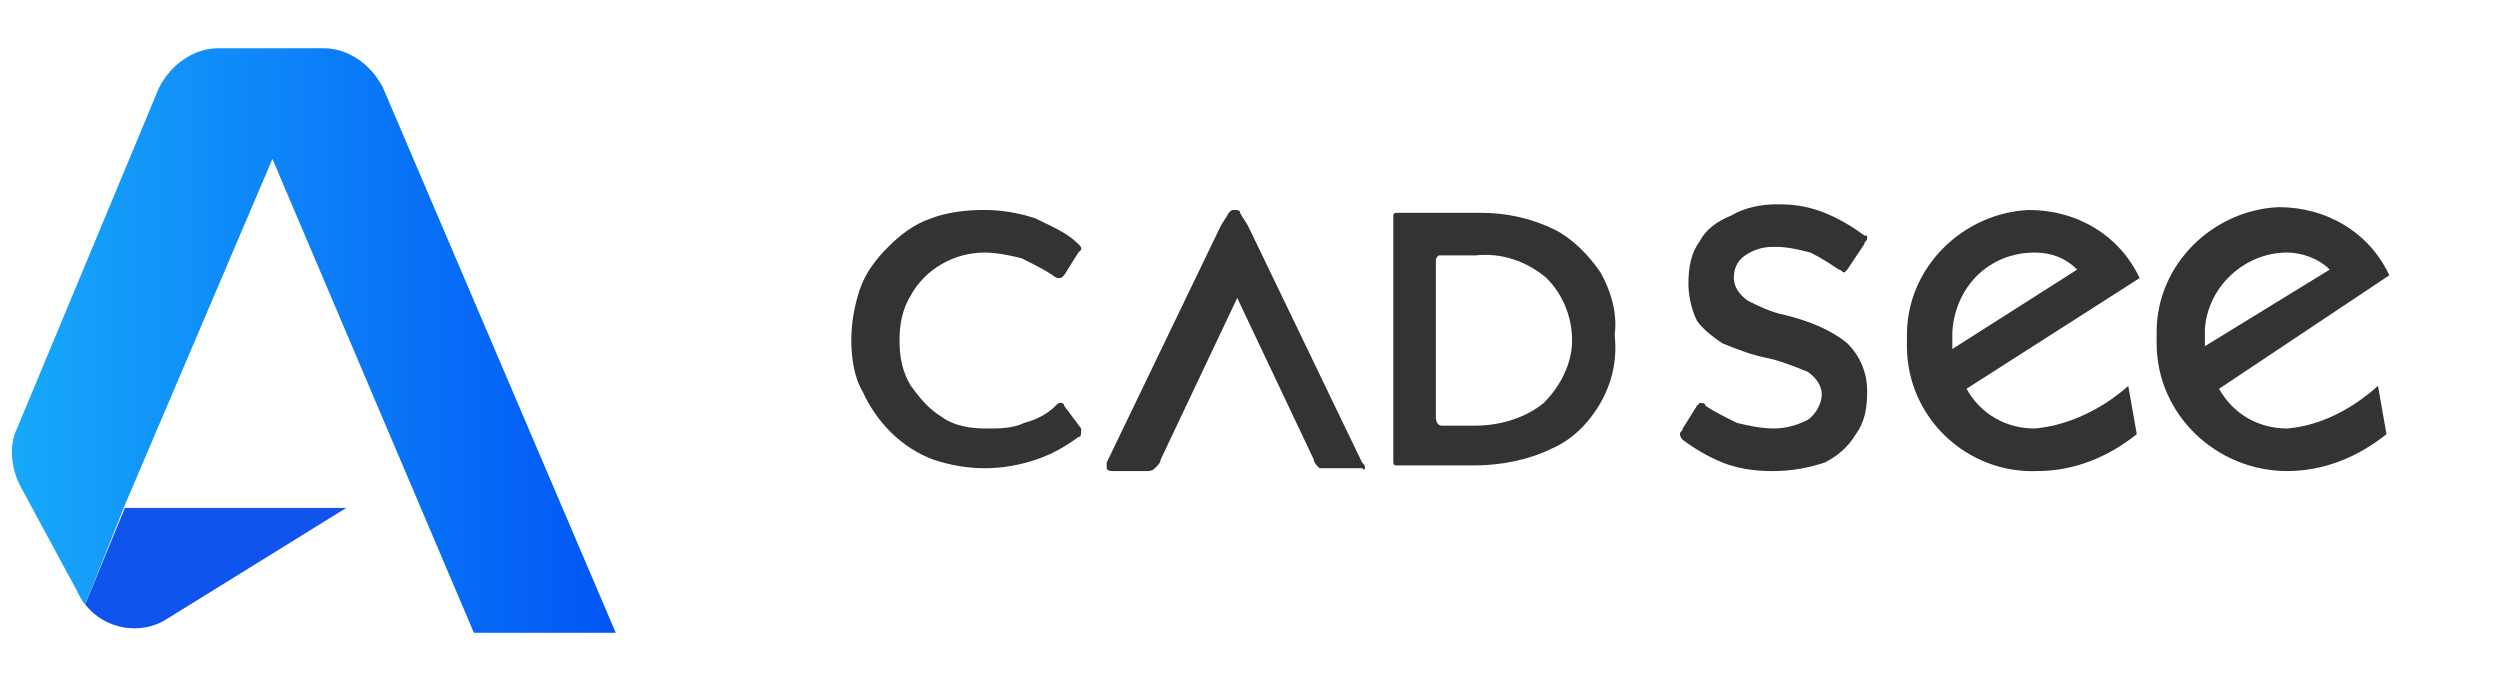
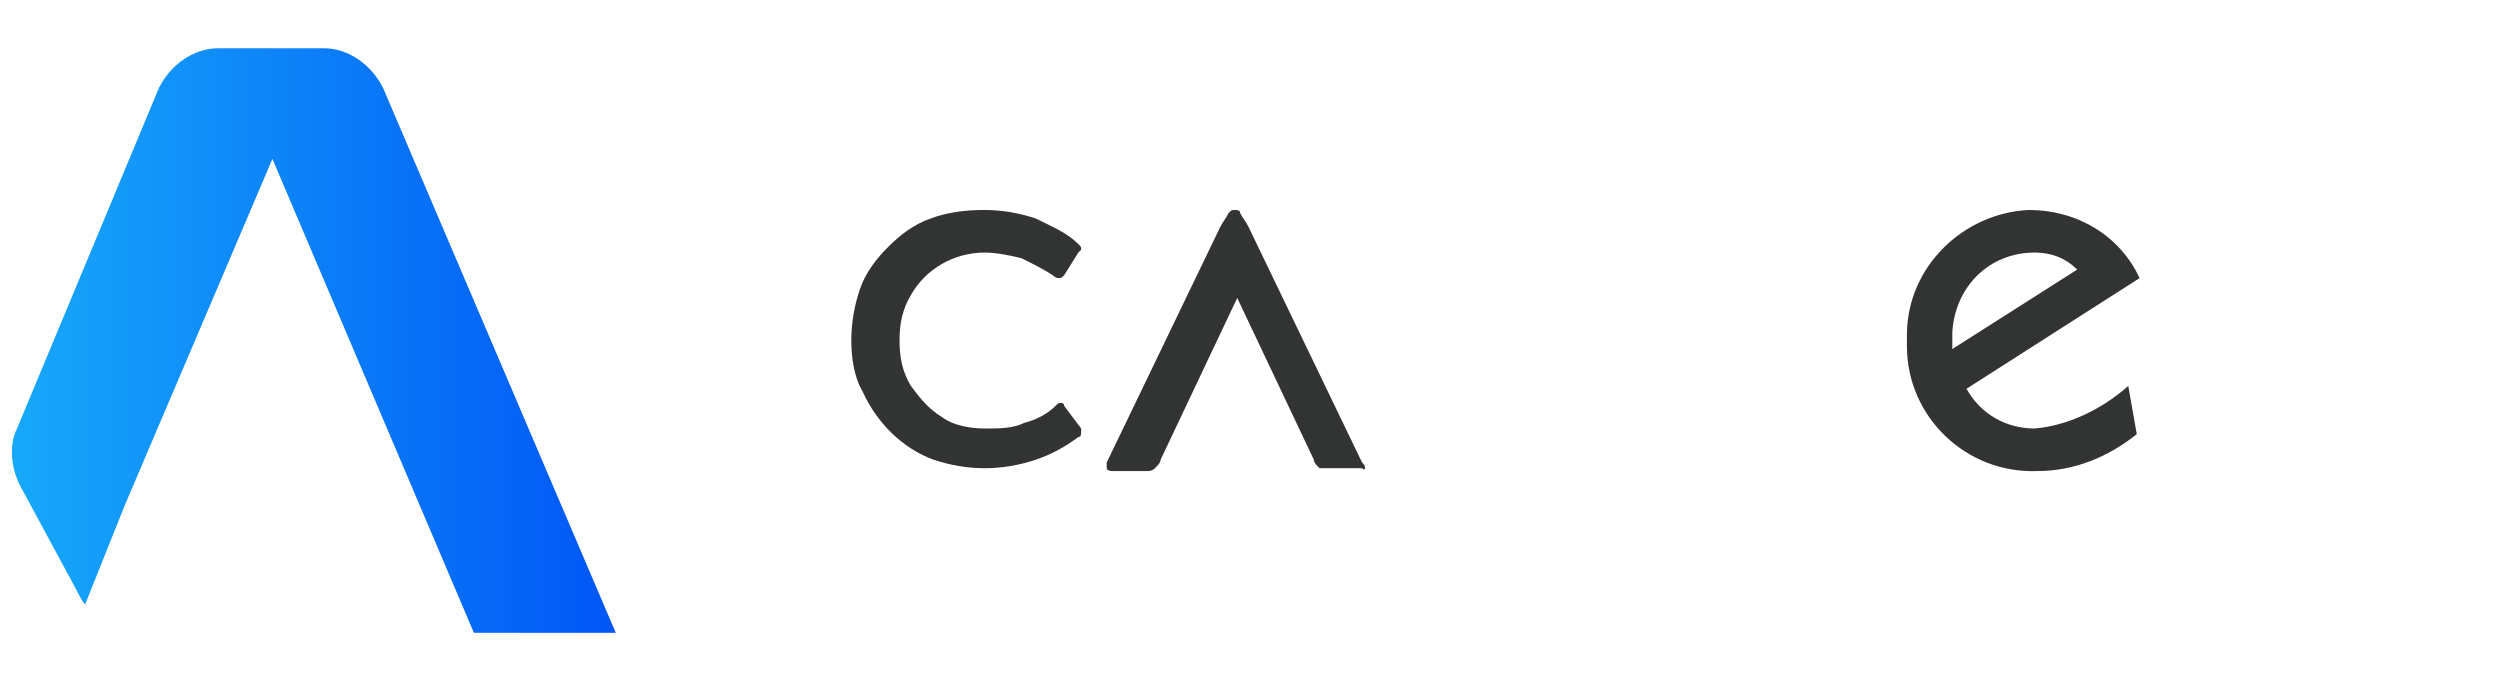
<svg xmlns="http://www.w3.org/2000/svg" version="1.1" id="图层_1" x="0px" y="0px" viewBox="0 0 88.1 24" style="enable-background:new 0 0 88.1 24;" xml:space="preserve">
  <style type="text/css">
	.st0{fill:#1054EE;}
	.st1{fill:url(#SVGID_1_);}
	.st2{fill:#323333;}
	.st3{fill:none;}
</style>
-   <path class="st0" d="M12.2,17.9H4.4L3,21.3c0.7,0.9,2,1.1,2.9,0.5L12.2,17.9z" />
  <g id="LWPOLYLINE-2">
    <linearGradient id="SVGID_1_" gradientUnits="userSpaceOnUse" x1="21.6" y1="14" x2="0.381" y2="14" gradientTransform="matrix(1 0 0 -1 0 26)">
      <stop offset="0" style="stop-color:#0156F6" />
      <stop offset="1" style="stop-color:#17A9FA" />
    </linearGradient>
    <path class="st1" d="M9.6,5.6l7.1,16.7h5L13.5,3.1c-0.4-0.8-1.2-1.4-2.1-1.4H7.7C6.8,1.7,6,2.3,5.6,3.1l-5,12   c-0.3,0.6-0.2,1.4,0.1,2l2,3.7C2.8,21,2.9,21.2,3,21.3l1.4-3.5L9.6,5.6z" />
  </g>
  <path class="st2" d="M38.1,15.1l-0.6-0.8c0-0.1-0.1-0.1-0.1-0.1c-0.1,0-0.1,0-0.2,0.1c-0.3,0.3-0.7,0.5-1.1,0.6  c-0.4,0.2-0.9,0.2-1.3,0.2h-0.1c-0.5,0-1.1-0.1-1.5-0.4c-0.5-0.3-0.8-0.7-1.1-1.1c-0.3-0.5-0.4-1-0.4-1.6c0-0.6,0.1-1.1,0.4-1.6  c0.5-0.9,1.5-1.5,2.6-1.5c0.4,0,0.9,0.1,1.3,0.2c0.4,0.2,0.8,0.4,1.1,0.6c0,0,0.1,0.1,0.2,0.1c0.1,0,0.1,0,0.2-0.1L38,8.9  c0,0,0.1-0.1,0.1-0.1c0-0.1,0-0.1-0.1-0.2c-0.4-0.4-0.9-0.6-1.5-0.9c-0.6-0.2-1.2-0.3-1.8-0.3h-0.1c-0.6,0-1.3,0.1-1.8,0.3  c-0.6,0.2-1.1,0.6-1.5,1c-0.4,0.4-0.8,0.9-1,1.5C30.1,10.8,30,11.4,30,12c0,0.6,0.1,1.3,0.4,1.8c0.5,1.1,1.4,2,2.5,2.4  c0.6,0.2,1.2,0.3,1.8,0.3h0c0.6,0,1.2-0.1,1.8-0.3c0.6-0.2,1.1-0.5,1.5-0.8c0.1,0,0.1-0.1,0.1-0.2C38.1,15.2,38.1,15.1,38.1,15.1z" />
  <path class="st2" d="M48.1,16.5c0-0.1,0-0.1-0.1-0.2L44,8c-0.1-0.2-0.2-0.3-0.3-0.5c0-0.1-0.1-0.1-0.2-0.1c-0.1,0-0.1,0-0.2,0.1  c-0.1,0.2-0.2,0.3-0.3,0.5L39,16.3c0,0.1,0,0.1,0,0.2c0,0,0,0.1,0.2,0.1h1.2c0.1,0,0.2,0,0.3-0.1c0.1-0.1,0.2-0.2,0.2-0.3l2.7-5.7  l2.7,5.7c0,0.1,0.1,0.2,0.2,0.3c0.1,0,0.2,0,0.3,0h1.2C48.1,16.6,48.1,16.5,48.1,16.5z" />
-   <path class="st2" d="M56.4,9.6c-0.4-0.6-1-1.2-1.6-1.5c-0.8-0.4-1.7-0.6-2.6-0.6h-3c0,0-0.1,0-0.1,0.1c0,0,0,0.1,0,0.1l0,0v8.5  c0,0,0,0,0,0.1c0,0,0,0.1,0.1,0.1c0,0,0.1,0,0.1,0H52c0.9,0,1.9-0.2,2.7-0.6c0.7-0.3,1.3-0.9,1.7-1.6c0.4-0.7,0.6-1.5,0.5-2.4  C57,11.1,56.8,10.3,56.4,9.6z M54.4,14.2C53.8,14.7,52.9,15,52,15h-1.2c-0.1,0-0.2-0.1-0.2-0.3c0,0,0,0,0,0V9.2c0-0.1,0-0.1,0.1-0.2  C50.7,9,50.8,9,50.9,9H52c0.9-0.1,1.8,0.2,2.5,0.8c0.6,0.6,0.9,1.4,0.9,2.2C55.4,12.8,55,13.6,54.4,14.2L54.4,14.2z" />
-   <path class="st2" d="M65.4,15.3c0.3-0.4,0.4-0.9,0.4-1.5c0-0.6-0.2-1.2-0.7-1.7c-0.6-0.5-1.4-0.8-2.2-1c-0.5-0.1-0.9-0.3-1.3-0.5  c-0.3-0.2-0.5-0.5-0.5-0.8c0-0.3,0.1-0.6,0.4-0.8c0.3-0.2,0.6-0.3,1-0.3h0.1c0.4,0,0.8,0.1,1.2,0.2c0.4,0.2,0.7,0.4,1,0.6  c0.1,0,0.1,0.1,0.2,0.1c0,0,0,0,0.1-0.1l0.6-0.9c0-0.1,0.1-0.1,0.1-0.2c0-0.1,0-0.1-0.1-0.1c-0.4-0.3-0.9-0.6-1.4-0.8  c-0.5-0.2-1-0.3-1.6-0.3h-0.1c-0.5,0-1.1,0.1-1.6,0.4c-0.5,0.2-0.9,0.5-1.1,0.9c-0.3,0.4-0.4,0.9-0.4,1.5c0,0.4,0.1,0.9,0.3,1.3  c0.2,0.3,0.6,0.6,0.9,0.8c0.5,0.2,1,0.4,1.5,0.5c0.5,0.1,1,0.3,1.5,0.5c0.3,0.2,0.5,0.5,0.5,0.8c0,0.3-0.2,0.7-0.5,0.9  c-0.4,0.2-0.8,0.3-1.2,0.3c-0.4,0-0.9-0.1-1.3-0.2c-0.4-0.2-0.8-0.4-1.1-0.6c0-0.1-0.1-0.1-0.2-0.1c0,0,0,0-0.1,0.1l-0.5,0.8  c0,0.1-0.1,0.1-0.1,0.2c0,0,0,0.1,0.1,0.2c0.4,0.3,0.9,0.6,1.4,0.8c0.5,0.2,1.1,0.3,1.7,0.3h0.1c0.6,0,1.2-0.1,1.8-0.3  C64.7,16.1,65.1,15.8,65.4,15.3z" />
  <path class="st2" d="M69.3,13.7c0.5,0.9,1.4,1.4,2.4,1.4c1.2-0.1,2.4-0.7,3.3-1.5l0.3,1.7c-1,0.8-2.2,1.3-3.5,1.3  c-2.5,0.1-4.6-1.9-4.6-4.4c0-0.1,0-0.3,0-0.4c0-2.4,2-4.3,4.3-4.4c1.7,0,3.2,0.9,3.9,2.4L69.3,13.7z M73.2,9.5  c-0.4-0.4-0.9-0.6-1.5-0.6c-1.6,0-2.8,1.2-2.9,2.8c0,0.2,0,0.4,0,0.6L73.2,9.5z" />
-   <path class="st2" d="M78.2,13.7c0.5,0.9,1.4,1.4,2.4,1.4c1.2-0.1,2.3-0.7,3.2-1.5l0.3,1.7c-1,0.8-2.2,1.3-3.5,1.3  c-2.5,0-4.6-2-4.6-4.5c0-0.1,0-0.3,0-0.4c0-2.4,2-4.3,4.3-4.4c1.7,0,3.2,0.9,3.9,2.4L78.2,13.7z M82.1,9.5c-0.4-0.4-1-0.6-1.5-0.6  c-1.5,0-2.8,1.2-2.9,2.7c0,0.2,0,0.4,0,0.6L82.1,9.5z" />
-   <rect class="st3" width="88.1" height="24" />
</svg>